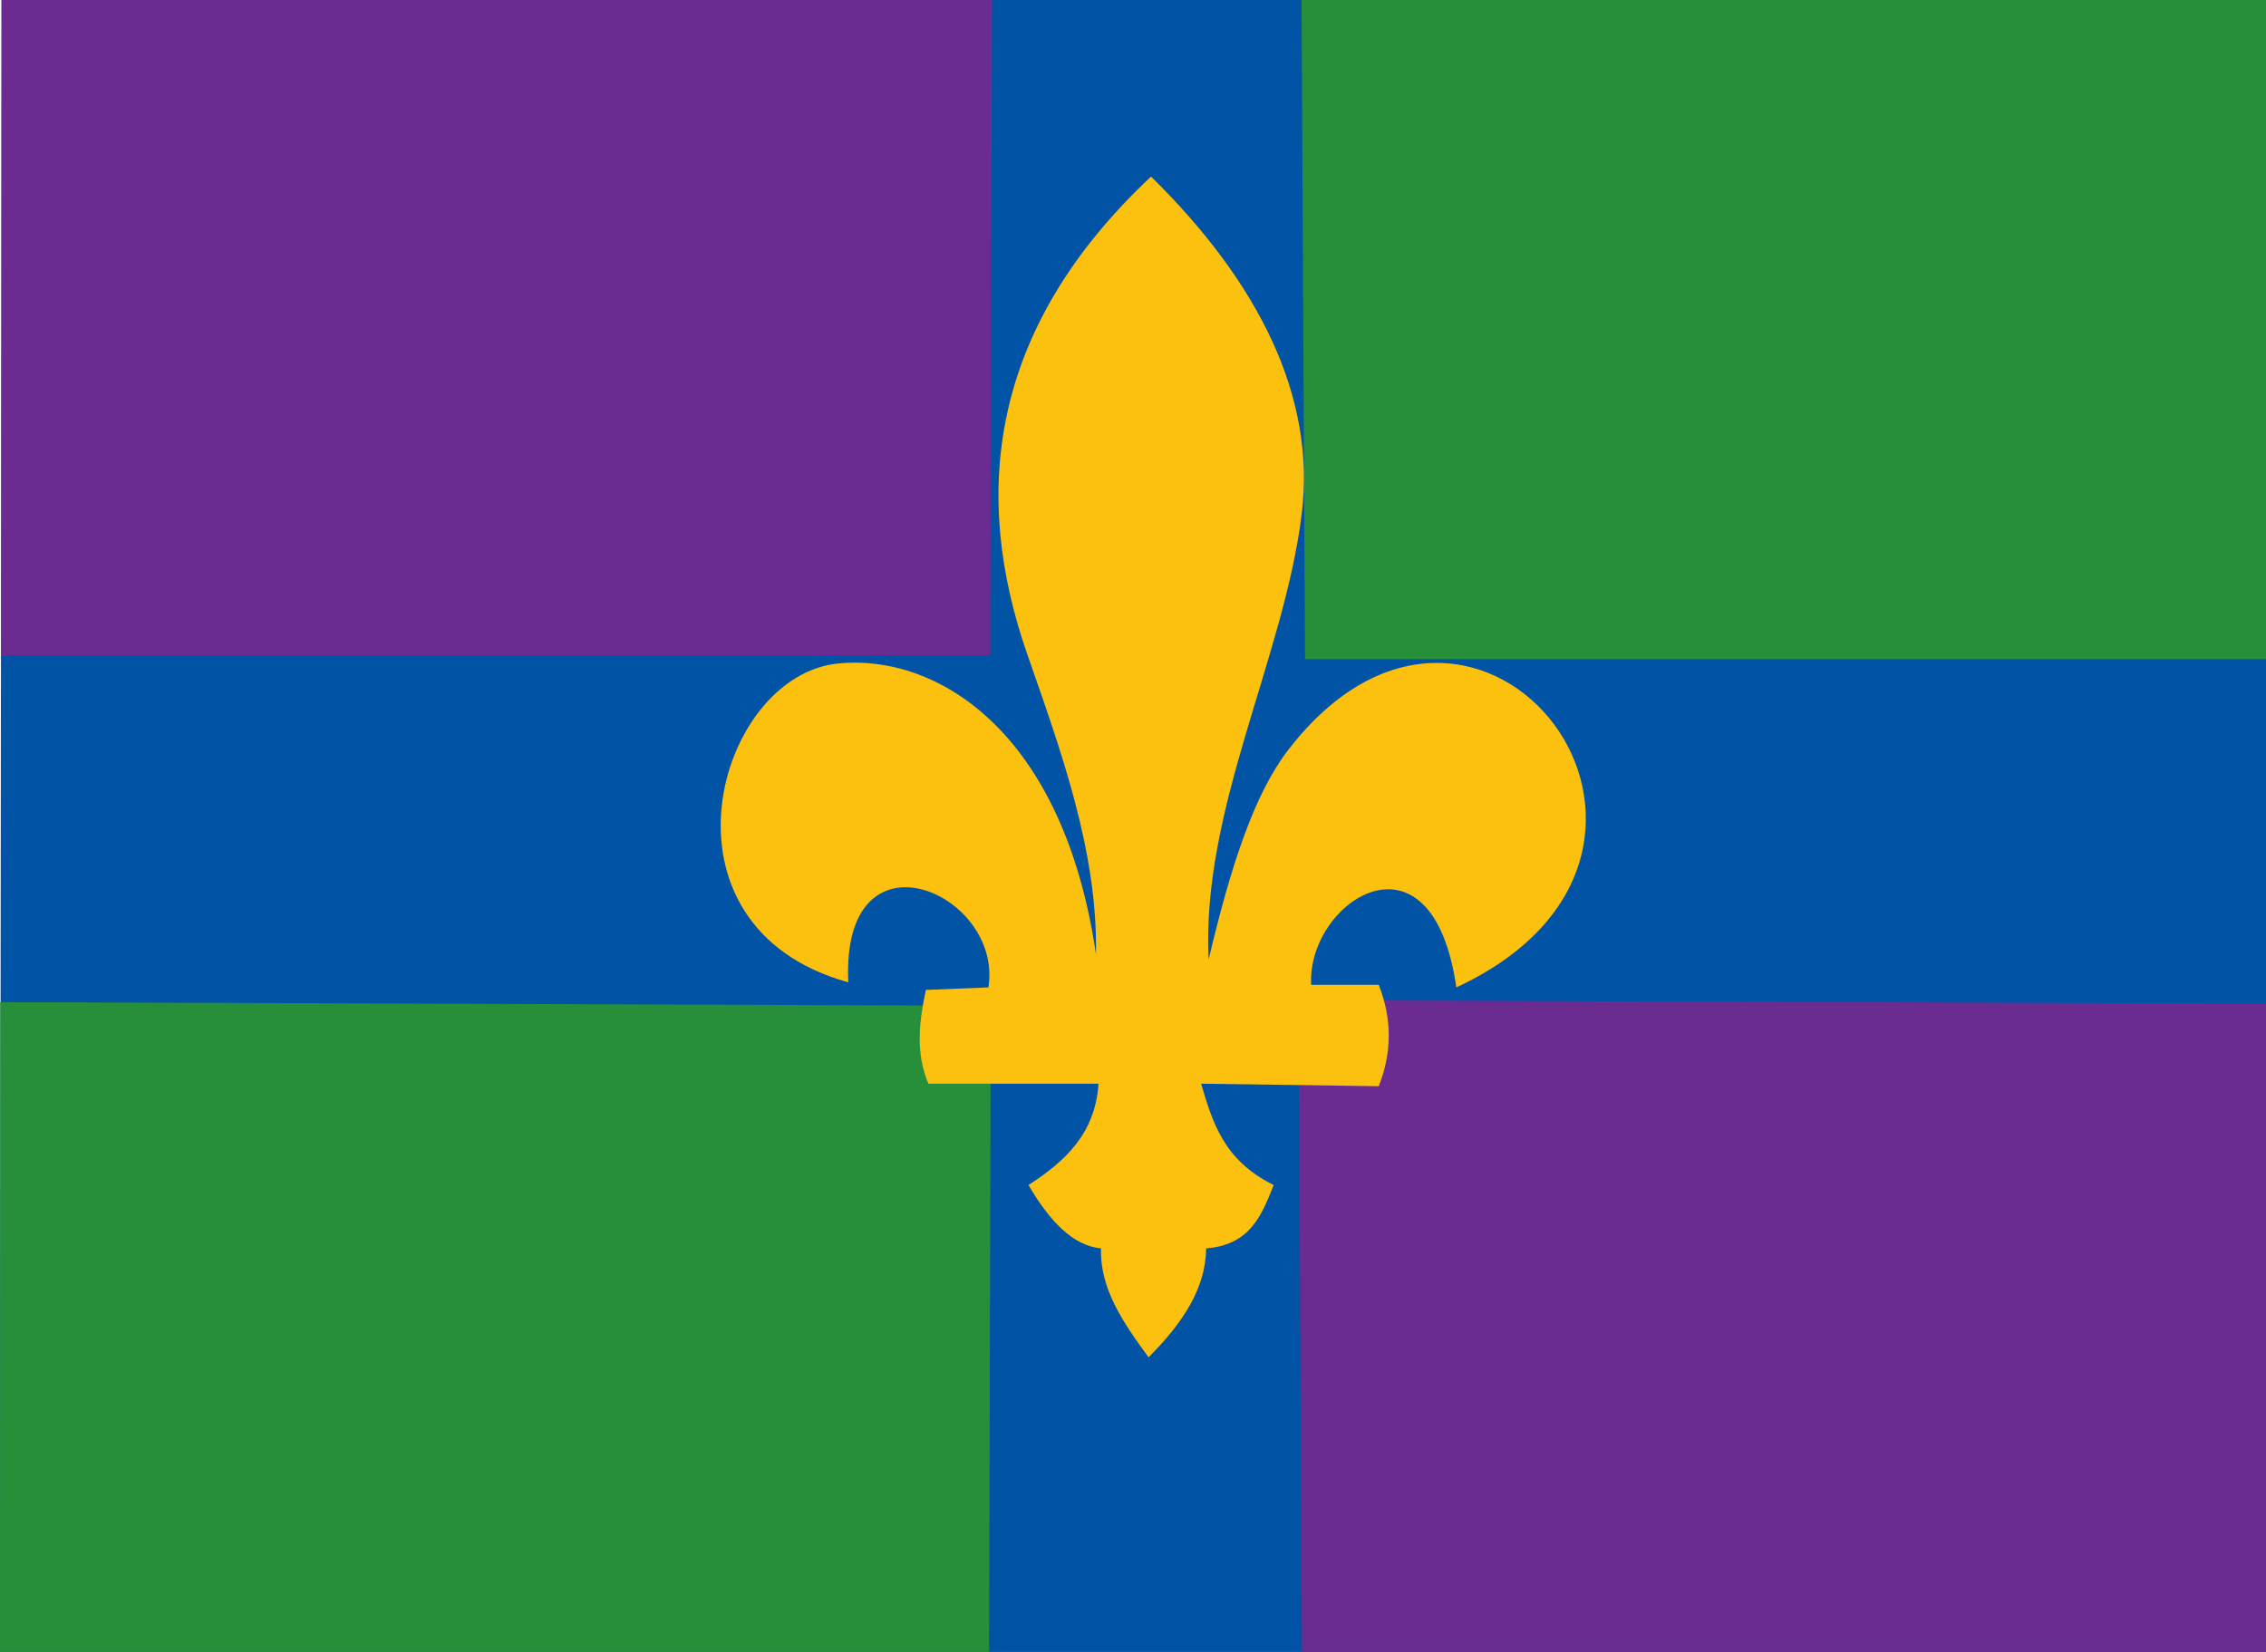
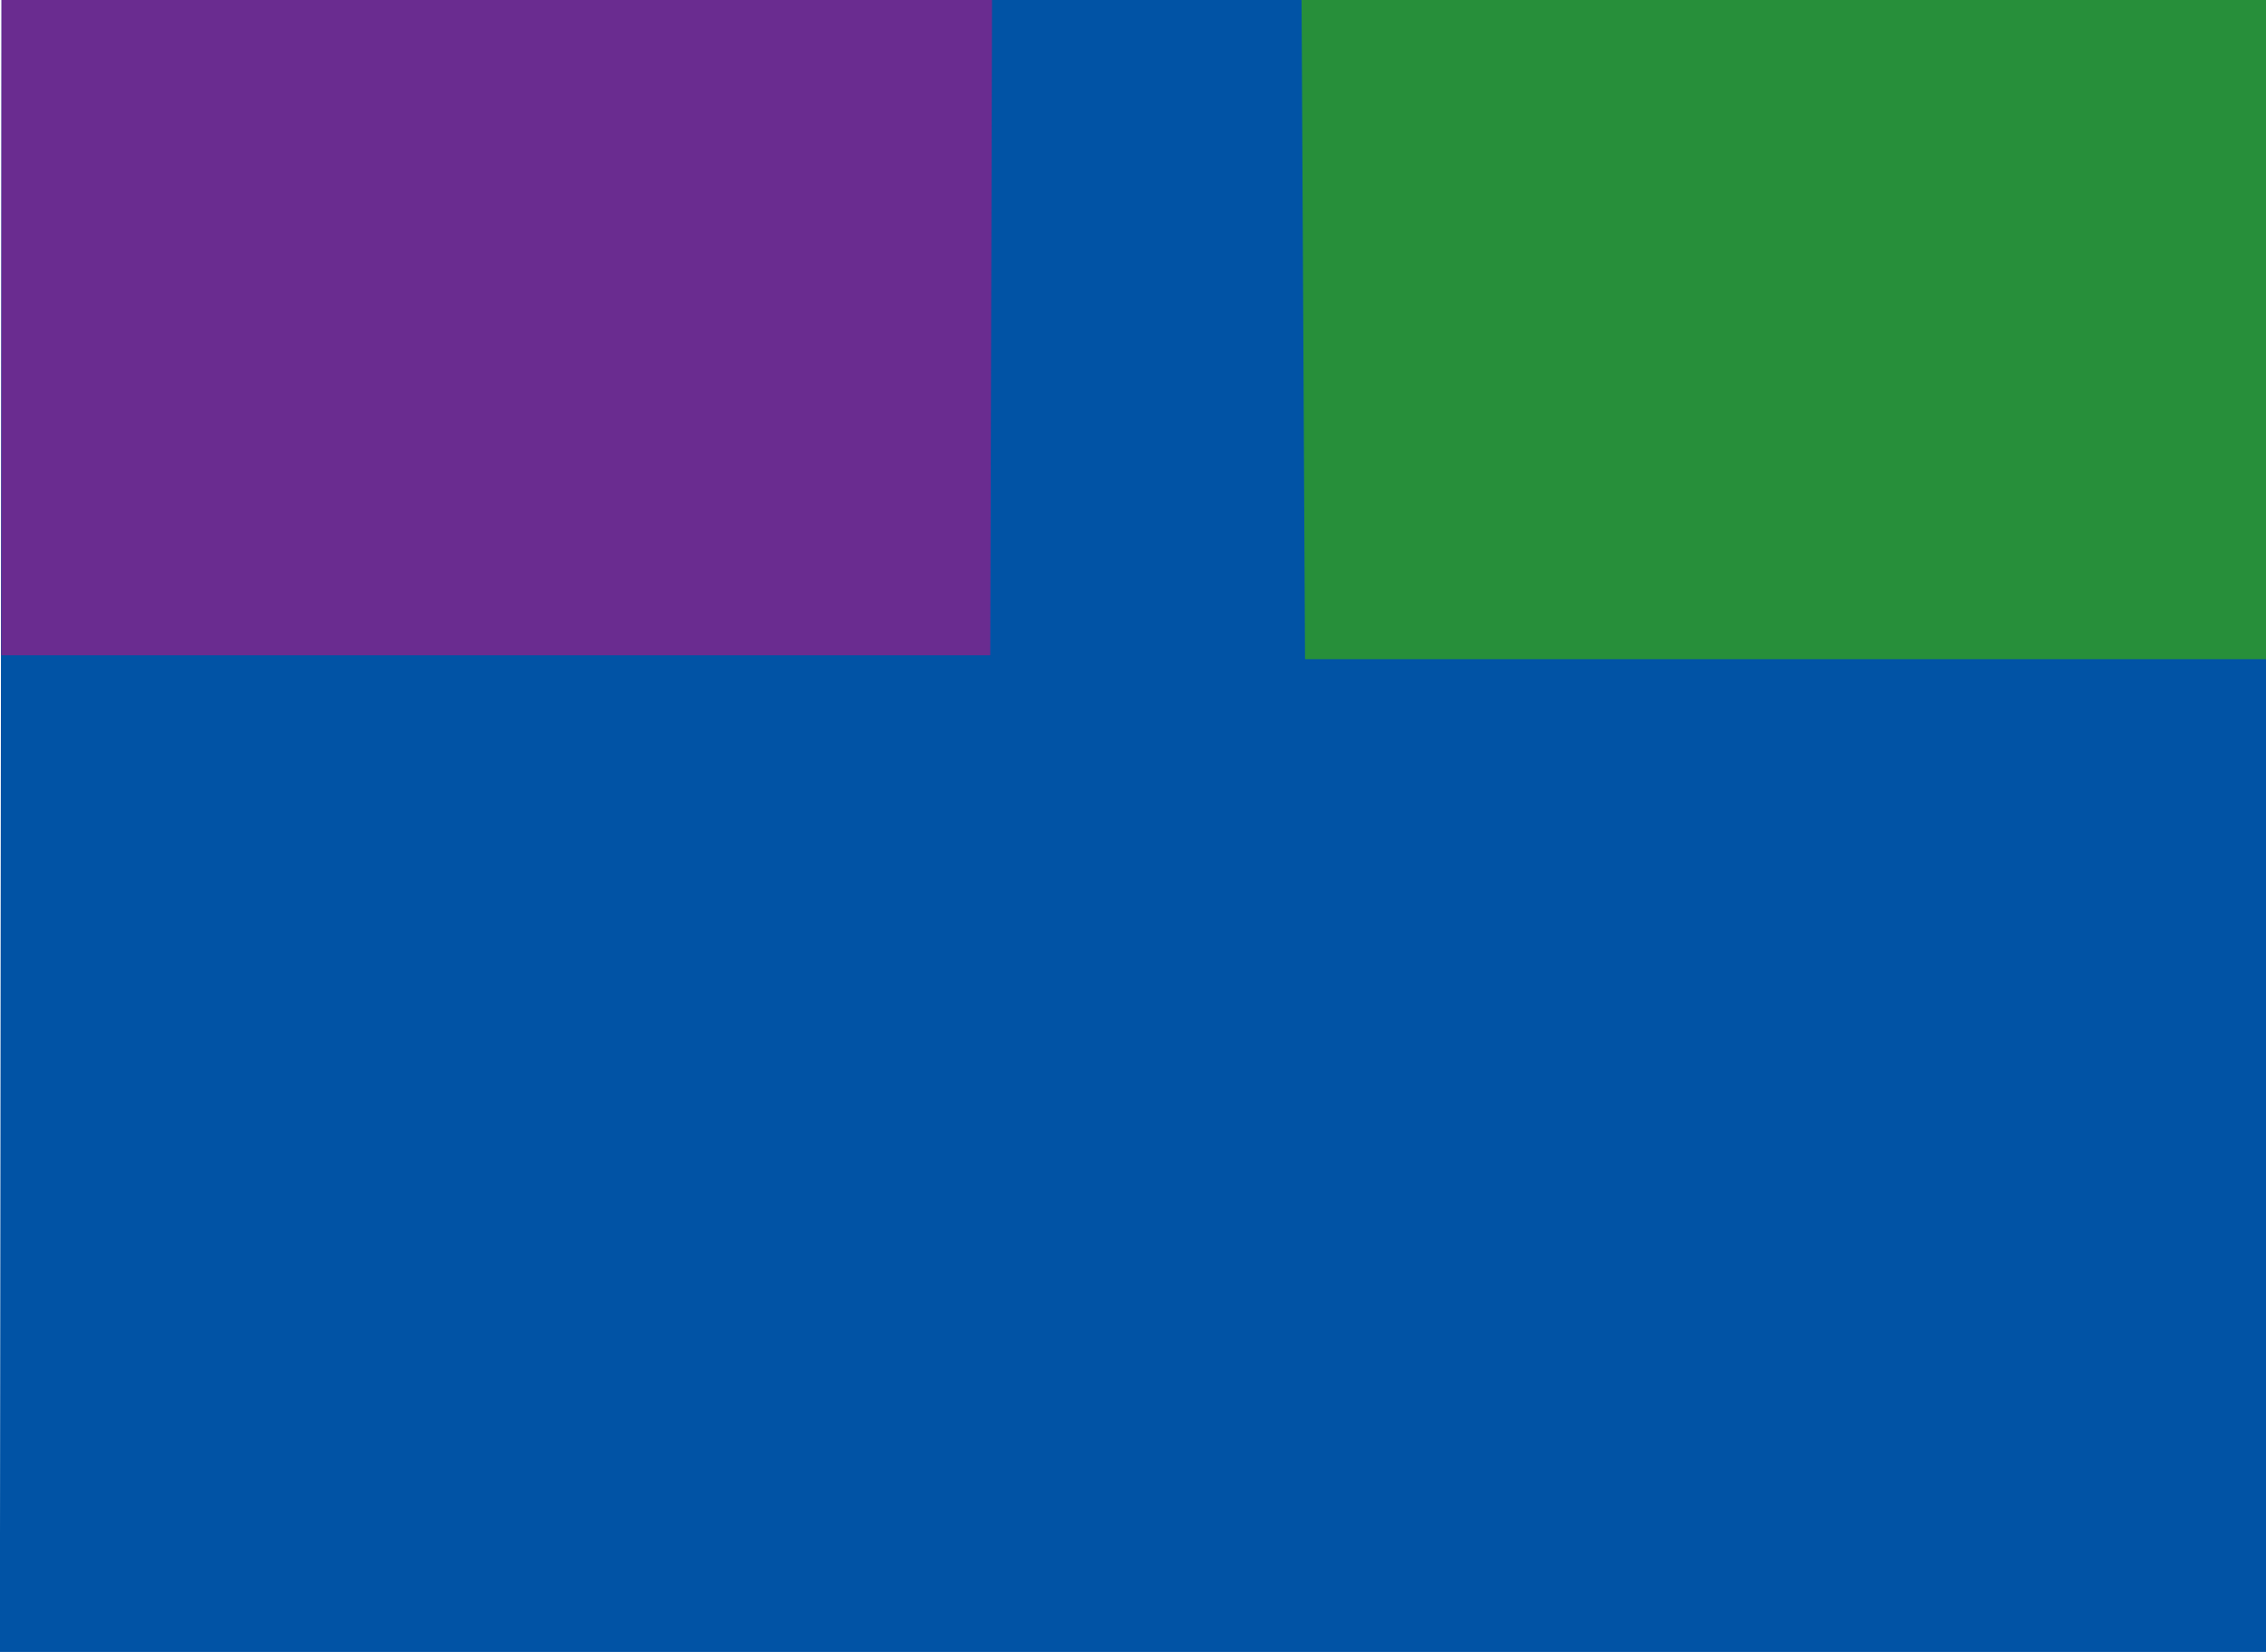
<svg xmlns="http://www.w3.org/2000/svg" xmlns:ns1="http://www.inkscape.org/namespaces/inkscape" xmlns:ns2="http://sodipodi.sourceforge.net/DTD/sodipodi-0.dtd" id="svg2816" version="1.1" ns1:version="0.47 r22583" width="480" height="350" ns2:docname="Voorthuizen vlag.svg">
  <defs id="defs2820">
    <ns1:perspective ns2:type="inkscape:persp3d" ns1:vp_x="0 : 0.5 : 1" ns1:vp_y="0 : 1000 : 0" ns1:vp_z="1 : 0.5 : 1" ns1:persp3d-origin="0.5 : 0.33333333 : 1" id="perspective2824" />
    <ns1:perspective id="perspective3610" ns1:persp3d-origin="0.5 : 0.33333333 : 1" ns1:vp_z="1 : 0.5 : 1" ns1:vp_y="0 : 1000 : 0" ns1:vp_x="0 : 0.5 : 1" ns2:type="inkscape:persp3d" />
    <ns1:perspective id="perspective3632" ns1:persp3d-origin="0.5 : 0.33333333 : 1" ns1:vp_z="1 : 0.5 : 1" ns1:vp_y="0 : 1000 : 0" ns1:vp_x="0 : 0.5 : 1" ns2:type="inkscape:persp3d" />
    <ns1:perspective id="perspective3654" ns1:persp3d-origin="0.5 : 0.33333333 : 1" ns1:vp_z="1 : 0.5 : 1" ns1:vp_y="0 : 1000 : 0" ns1:vp_x="0 : 0.5 : 1" ns2:type="inkscape:persp3d" />
    <ns1:perspective id="perspective3654-0" ns1:persp3d-origin="0.5 : 0.33333333 : 1" ns1:vp_z="1 : 0.5 : 1" ns1:vp_y="0 : 1000 : 0" ns1:vp_x="0 : 0.5 : 1" ns2:type="inkscape:persp3d" />
    <ns1:perspective id="perspective3685" ns1:persp3d-origin="0.5 : 0.33333333 : 1" ns1:vp_z="1 : 0.5 : 1" ns1:vp_y="0 : 1000 : 0" ns1:vp_x="0 : 0.5 : 1" ns2:type="inkscape:persp3d" />
    <ns1:perspective id="perspective3685-8" ns1:persp3d-origin="0.5 : 0.33333333 : 1" ns1:vp_z="1 : 0.5 : 1" ns1:vp_y="0 : 1000 : 0" ns1:vp_x="0 : 0.5 : 1" ns2:type="inkscape:persp3d" />
  </defs>
  <ns2:namedview pagecolor="#ffffff" bordercolor="#666666" borderopacity="1" objecttolerance="10" gridtolerance="10" guidetolerance="10" ns1:pageopacity="0" ns1:pageshadow="2" ns1:window-width="1600" ns1:window-height="839" id="namedview2818" showgrid="false" ns1:zoom="0.476792" ns1:cx="390.46944" ns1:cy="256.25387" ns1:window-x="-9" ns1:window-y="-9" ns1:window-maximized="1" ns1:current-layer="svg2816" />
  <path style="fill:#0153a5;fill-opacity:1;stroke:#000000;stroke-width:2.448px;stroke-linecap:butt;stroke-linejoin:miter;stroke-opacity:0" d="M 0.359,-3.167 -0.032,355.007 485.366,353.933 486.231,-2.335 0.359,-3.167 z" id="path2828-1-7" ns2:nodetypes="ccccc" />
  <path style="fill:#6a2c90;fill-opacity:1;stroke:#000000;stroke-width:1.017px;stroke-linecap:butt;stroke-linejoin:miter;stroke-opacity:0" d="m 0.311,-3.081 -0.045,141.925 209.501,0 L 210.141,-2.59 0.311,-3.081 z" id="path2828-4" ns2:nodetypes="ccccc" />
-   <path style="fill:#6a2c90;fill-opacity:1;stroke:#000000;stroke-width:1.017px;stroke-linecap:butt;stroke-linejoin:miter;stroke-opacity:0" d="m 275.069,211.922 0.75,142.73 209.501,0 0.375,-141.971 -210.625,-0.759 z" id="path2828-9" ns2:nodetypes="ccccc" />
-   <path style="fill:#278f3a;fill-opacity:1;stroke:#000000;stroke-width:1.017px;stroke-linecap:butt;stroke-linejoin:miter;stroke-opacity:0" d="M 0.046,212.325 1.8890795e-4,355.055 209.501,355.055 209.876,213.084 0.046,212.325 z" id="path2828-1-4" ns2:nodetypes="ccccc" />
  <path style="fill:#278f3a;fill-opacity:1;stroke:#000000;stroke-width:1.017px;stroke-linecap:butt;stroke-linejoin:miter;stroke-opacity:0" d="m 275.69,-2.665 0.75,142.328 209.501,0 0.375,-141.971 -210.625,-0.357 z" id="path2828-1-8" ns2:nodetypes="ccccc" />
-   <path style="fill:#fcc00f;fill-opacity:1;stroke:#000000;stroke-width:1.017px;stroke-linecap:butt;stroke-linejoin:miter;stroke-opacity:0" d="m 243.825,37.416 c -34.802,32.626 -37.818,67.896 -26.254,101.109 7.169,20.59 14.952,41.761 14.594,63.7 -6.938,-47.545 -33.893,-63.735 -54.636,-61.652 -25.854,2.596 -40.603,55.683 2.164,67.558 -1.583,-33.867 32.871,-19.078 29.681,1.074 l -13.25,0.537 c -1.393,6.621 -2.26,13.242 0.53,19.863 l 36.041,0 c -0.685,10.611 -7.161,16.53 -14.84,21.474 4.492,7.674 9.469,12.889 15.37,13.421 -0.275,8.614 4.81,15.871 10.07,23.084 7.074,-7.085 12.152,-14.574 12.19,-23.084 9.395,-0.726 11.803,-7.113 14.31,-13.421 -10.682,-5.281 -12.951,-13.403 -15.37,-21.474 l 37.631,0.537 c 2.827,-7.158 2.827,-14.316 0,-21.474 l -14.31,0 c -0.99,-17.653 25.609,-35.237 30.741,0.537 62.062,-28.827 5.026,-103.018 -35.597,-50.325 -7.179,9.312 -12.129,24.386 -16.874,44.419 -1.573,-31.913 15.981,-63.892 19.732,-94.471 3.045,-24.827 -9.197,-49.077 -31.922,-71.412 z" id="path3708" ns2:nodetypes="cscscccccccccccccccscsc" />
</svg>